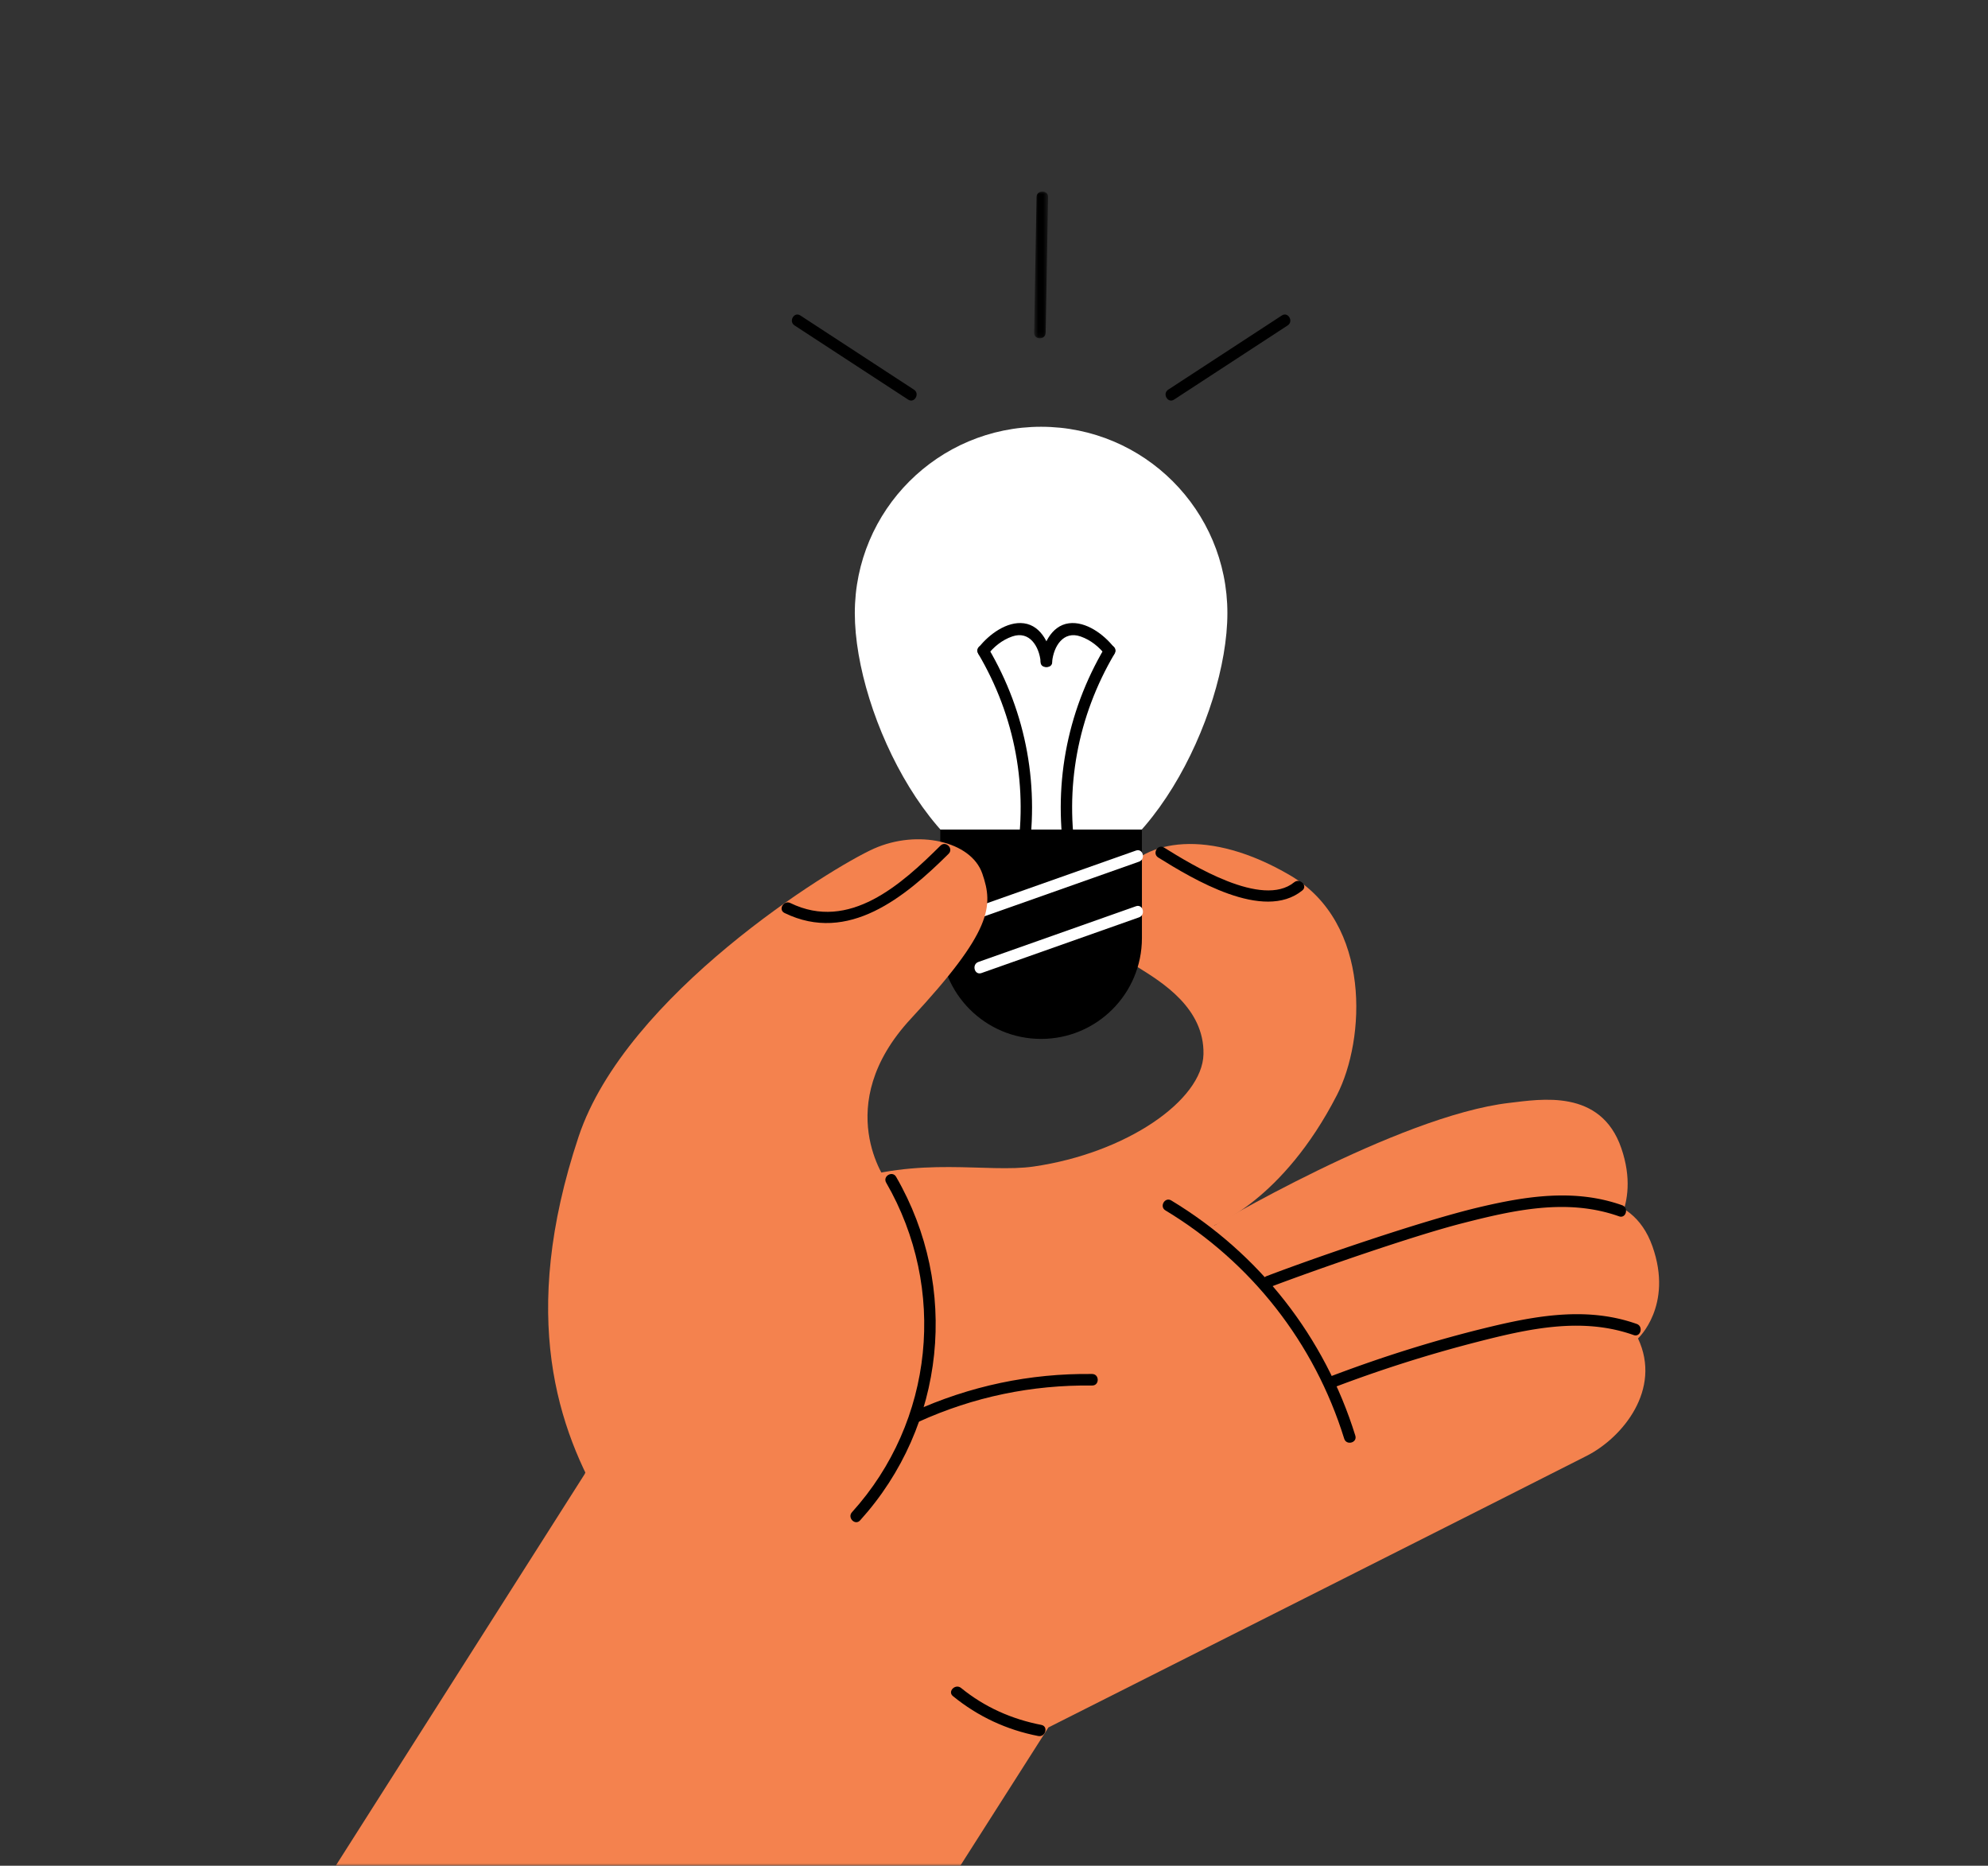
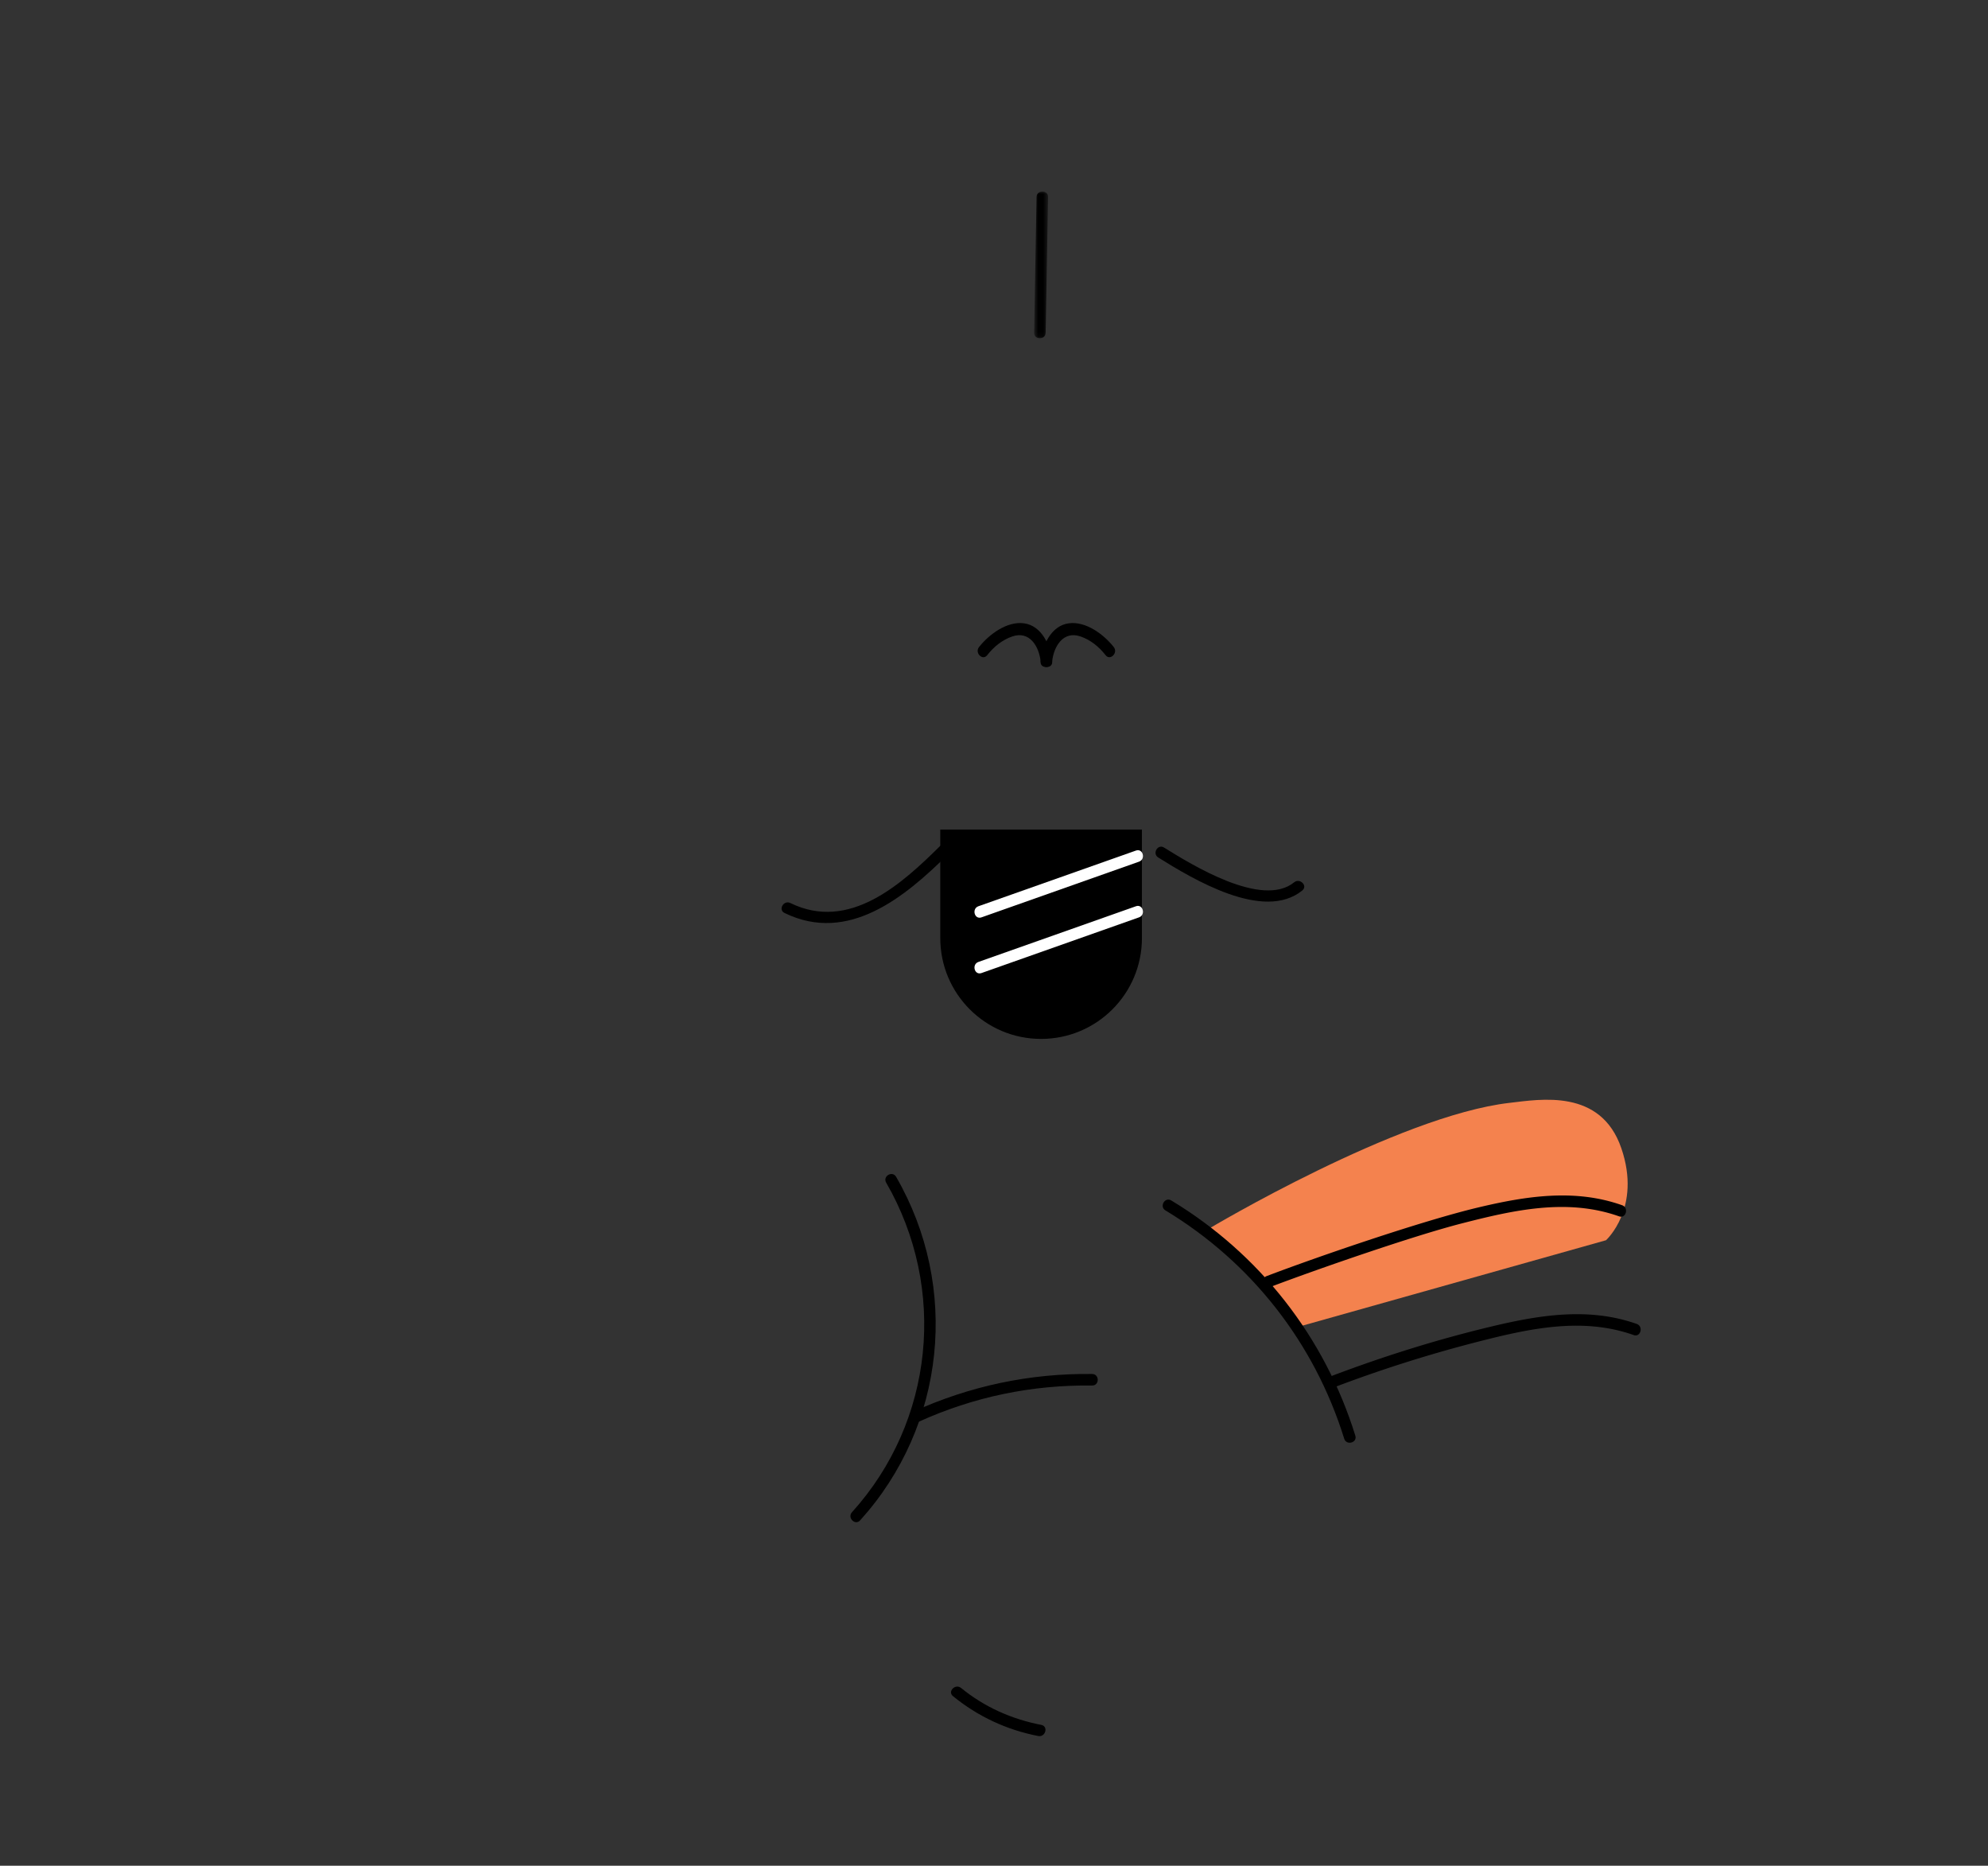
<svg xmlns="http://www.w3.org/2000/svg" width="405" height="380" fill="none">
  <rect width="100%" height="100%" fill="#333333" stroke="none" />
  <mask id="a" width="405" height="380" x="0" y="0" maskUnits="userSpaceOnUse" style="mask-type:luminance">
    <path fill="#fff" d="M0 0h405v380H0z" />
  </mask>
  <g mask="url(#a)">
    <path fill="#F4824E" fill-rule="evenodd" d="M246.246 250.273s38.539-23.018 61.254-25.647c6.327-.732 18.615-2.945 22.798 9.226 4.183 12.17-3.12 18.75-3.12 18.75l-61.932 17.422-19-19.751Z" clip-rule="evenodd" />
-     <path fill="#F4824E" fill-rule="evenodd" d="M213.584 351.833s102.509-51.644 109.747-55.361c7.238-3.717 15.259-13.498 10.368-23.866 0 0 7.238-6.652 2.935-18.78-4.304-12.129-16.628-10.173-22.889-8.999-6.26 1.174-66.471 4.778-66.471 4.778s14-4.973 25.1-26.591c5.759-11.217 7.136-34.918-9.492-44.699-16.628-9.781-29.931-7.238-34.43 0-4.5 7.238-1.174 15.846 3.521 18.78 4.695 2.934 13.398 8.219 13.203 17.608-.196 9.39-15.696 20.148-34.609 22.887-18.913 2.738-55.476-14.413-91.471 62.663l-52.57 82.69S134.355 391.871 182.25 401l31.334-49.167Z" clip-rule="evenodd" />
    <path fill="#000" fill-rule="evenodd" d="M235.959 174.651c7.002 4.347 21.451 13.134 29.35 6.711 1.173-.954-.497-2.606-1.66-1.661-6.531 5.312-20.863-3.574-26.505-7.077-1.287-.799-2.467 1.231-1.185 2.027Z" clip-rule="evenodd" />
-     <path fill="#fff" fill-rule="evenodd" d="M250.047 124.872c0 20.96-16.992 55.204-37.952 55.204-20.96 0-37.951-34.244-37.951-55.204s16.991-37.951 37.951-37.951 37.952 16.991 37.952 37.951Z" clip-rule="evenodd" />
    <path fill="#000" fill-rule="evenodd" d="M212.095 211.598c-11.344 0-20.54-9.196-20.54-20.54v-22.106h41.081v22.106c0 11.344-9.196 20.54-20.541 20.54Z" clip-rule="evenodd" />
    <path fill="#fff" fill-rule="evenodd" d="m199.951 186.841 32.094-11.343c1.414-.5.805-2.769-.625-2.263l-32.093 11.342c-1.415.5-.806 2.769.624 2.264ZM199.951 198.183l32.094-11.342c1.414-.5.805-2.769-.625-2.264l-32.093 11.343c-1.415.5-.806 2.769.624 2.263Z" clip-rule="evenodd" />
-     <path fill="#000" fill-rule="evenodd" d="m261.145 64.251-23.152 15.113c-1.26.823-.085 2.856 1.185 2.027l23.152-15.113c1.26-.822.085-2.856-1.185-2.027ZM161.861 66.278l23.152 15.113c1.269.828 2.446-1.203 1.185-2.027l-23.153-15.113c-1.268-.828-2.446 1.204-1.184 2.027Z" clip-rule="evenodd" />
    <mask id="b" width="4" height="30" x="210" y="39" maskUnits="userSpaceOnUse" style="mask-type:luminance">
      <path fill="#fff" fill-rule="evenodd" d="M210.676 39h2.839v29.91h-2.839V39Z" clip-rule="evenodd" />
    </mask>
    <g mask="url(#b)">
-       <path fill="#000" fill-rule="evenodd" d="m211.167 40.133-.491 27.644c-.027 1.511 2.321 1.511 2.347 0l.492-27.644c.027-1.51-2.321-1.511-2.348 0Z" clip-rule="evenodd" />
+       <path fill="#000" fill-rule="evenodd" d="m211.167 40.133-.491 27.644c-.027 1.511 2.321 1.511 2.347 0l.492-27.644c.027-1.51-2.321-1.511-2.348 0" clip-rule="evenodd" />
    </g>
-     <path fill="#000" fill-rule="evenodd" d="M199.263 133.099c7.563 12.791 10.293 27.469 7.734 42.117-.258 1.477 2.003 2.112 2.263.624 2.67-15.282-.071-30.566-7.97-43.926-.768-1.3-2.799-.12-2.027 1.185ZM225.058 131.914c-7.899 13.359-10.64 28.646-7.971 43.926.26 1.486 2.522.856 2.264-.624-2.559-14.646.17-29.325 7.734-42.117.771-1.303-1.258-2.486-2.027-1.185Z" clip-rule="evenodd" />
    <path fill="#000" fill-rule="evenodd" d="M201.107 133.45c1.357-1.721 3.012-3.091 5.106-3.82 3.527-1.228 5.478 2.042 5.787 5.097.151 1.489 2.5 1.505 2.348 0-.326-3.222-2.089-7.292-5.749-7.778-3.48-.463-7.133 2.282-9.152 4.842-.926 1.173.724 2.845 1.66 1.659Z" clip-rule="evenodd" />
    <path fill="#000" fill-rule="evenodd" d="M226.901 131.791c-2.019-2.561-5.672-5.304-9.152-4.842-3.658.485-5.422 4.557-5.749 7.779-.152 1.501 2.197 1.491 2.348 0 .309-3.056 2.26-6.326 5.787-5.098 2.094.729 3.749 2.099 5.106 3.82.935 1.186 2.586-.485 1.66-1.659Z" clip-rule="evenodd" />
-     <path fill="#F4824E" fill-rule="evenodd" d="M180.735 240.773s-11.681-15.512 4.851-33.313c16.533-17.802 16.832-22.888 14.53-29.54-2.301-6.651-13.256-8.998-22.06-5.086-8.803 3.913-50.537 29.735-60.188 58.687-12.227 36.681-4.173 59.699 5.217 75.545 9.39 15.845 57.65-66.293 57.65-66.293Z" clip-rule="evenodd" />
    <path fill="#000" fill-rule="evenodd" d="M159.825 185.949c13.016 6.347 24.578-3.282 33.427-12.053 1.074-1.065-.586-2.725-1.66-1.66-7.956 7.886-18.58 17.538-30.582 11.686-1.352-.66-2.544 1.364-1.185 2.027ZM180.53 240.869c12.449 21.541 9.762 48.639-6.963 67.128-1.012 1.118.643 2.784 1.659 1.66 17.431-19.268 20.32-47.496 7.331-69.973-.755-1.308-2.785-.127-2.027 1.185Z" clip-rule="evenodd" />
    <path fill="#000" fill-rule="evenodd" d="M187.161 289.574c11.198-5.083 23.041-7.533 35.337-7.383 1.511.019 1.513-2.328 0-2.347-12.713-.156-24.945 2.448-36.522 7.703-1.373.623-.181 2.647 1.185 2.027ZM194.138 345.455c5.099 4.154 10.926 6.868 17.379 8.123 1.476.287 2.108-1.975.624-2.263-6.046-1.176-11.557-3.621-16.343-7.52-1.161-.946-2.832.705-1.66 1.66ZM237.424 246.525c17.492 10.559 30.365 26.987 36.422 46.501.446 1.438 2.713.824 2.263-.624-6.232-20.083-19.498-37.036-37.5-47.904-1.297-.782-2.478 1.247-1.185 2.027Z" clip-rule="evenodd" />
    <path fill="#000" fill-rule="evenodd" d="M271.585 282.635a273.486 273.486 0 0 1 29.167-9.276c10.527-2.703 21.471-5.199 32.061-1.446 1.426.506 2.04-1.762.624-2.264-9.656-3.422-19.604-1.852-29.334.461-11.257 2.678-22.329 6.15-33.142 10.261-1.398.532-.791 2.802.624 2.264ZM258.649 262.176c9.543-3.628 29.236-10.458 39.125-12.997 10.527-2.702 21.471-5.199 32.061-1.446 1.426.506 2.04-1.762.623-2.263-9.656-3.423-19.603-1.854-29.333.461-11.257 2.677-32.287 9.87-43.099 13.981-1.399.532-.318 2.625 1.098 2.087l-.475.177Z" clip-rule="evenodd" />
  </g>
</svg>